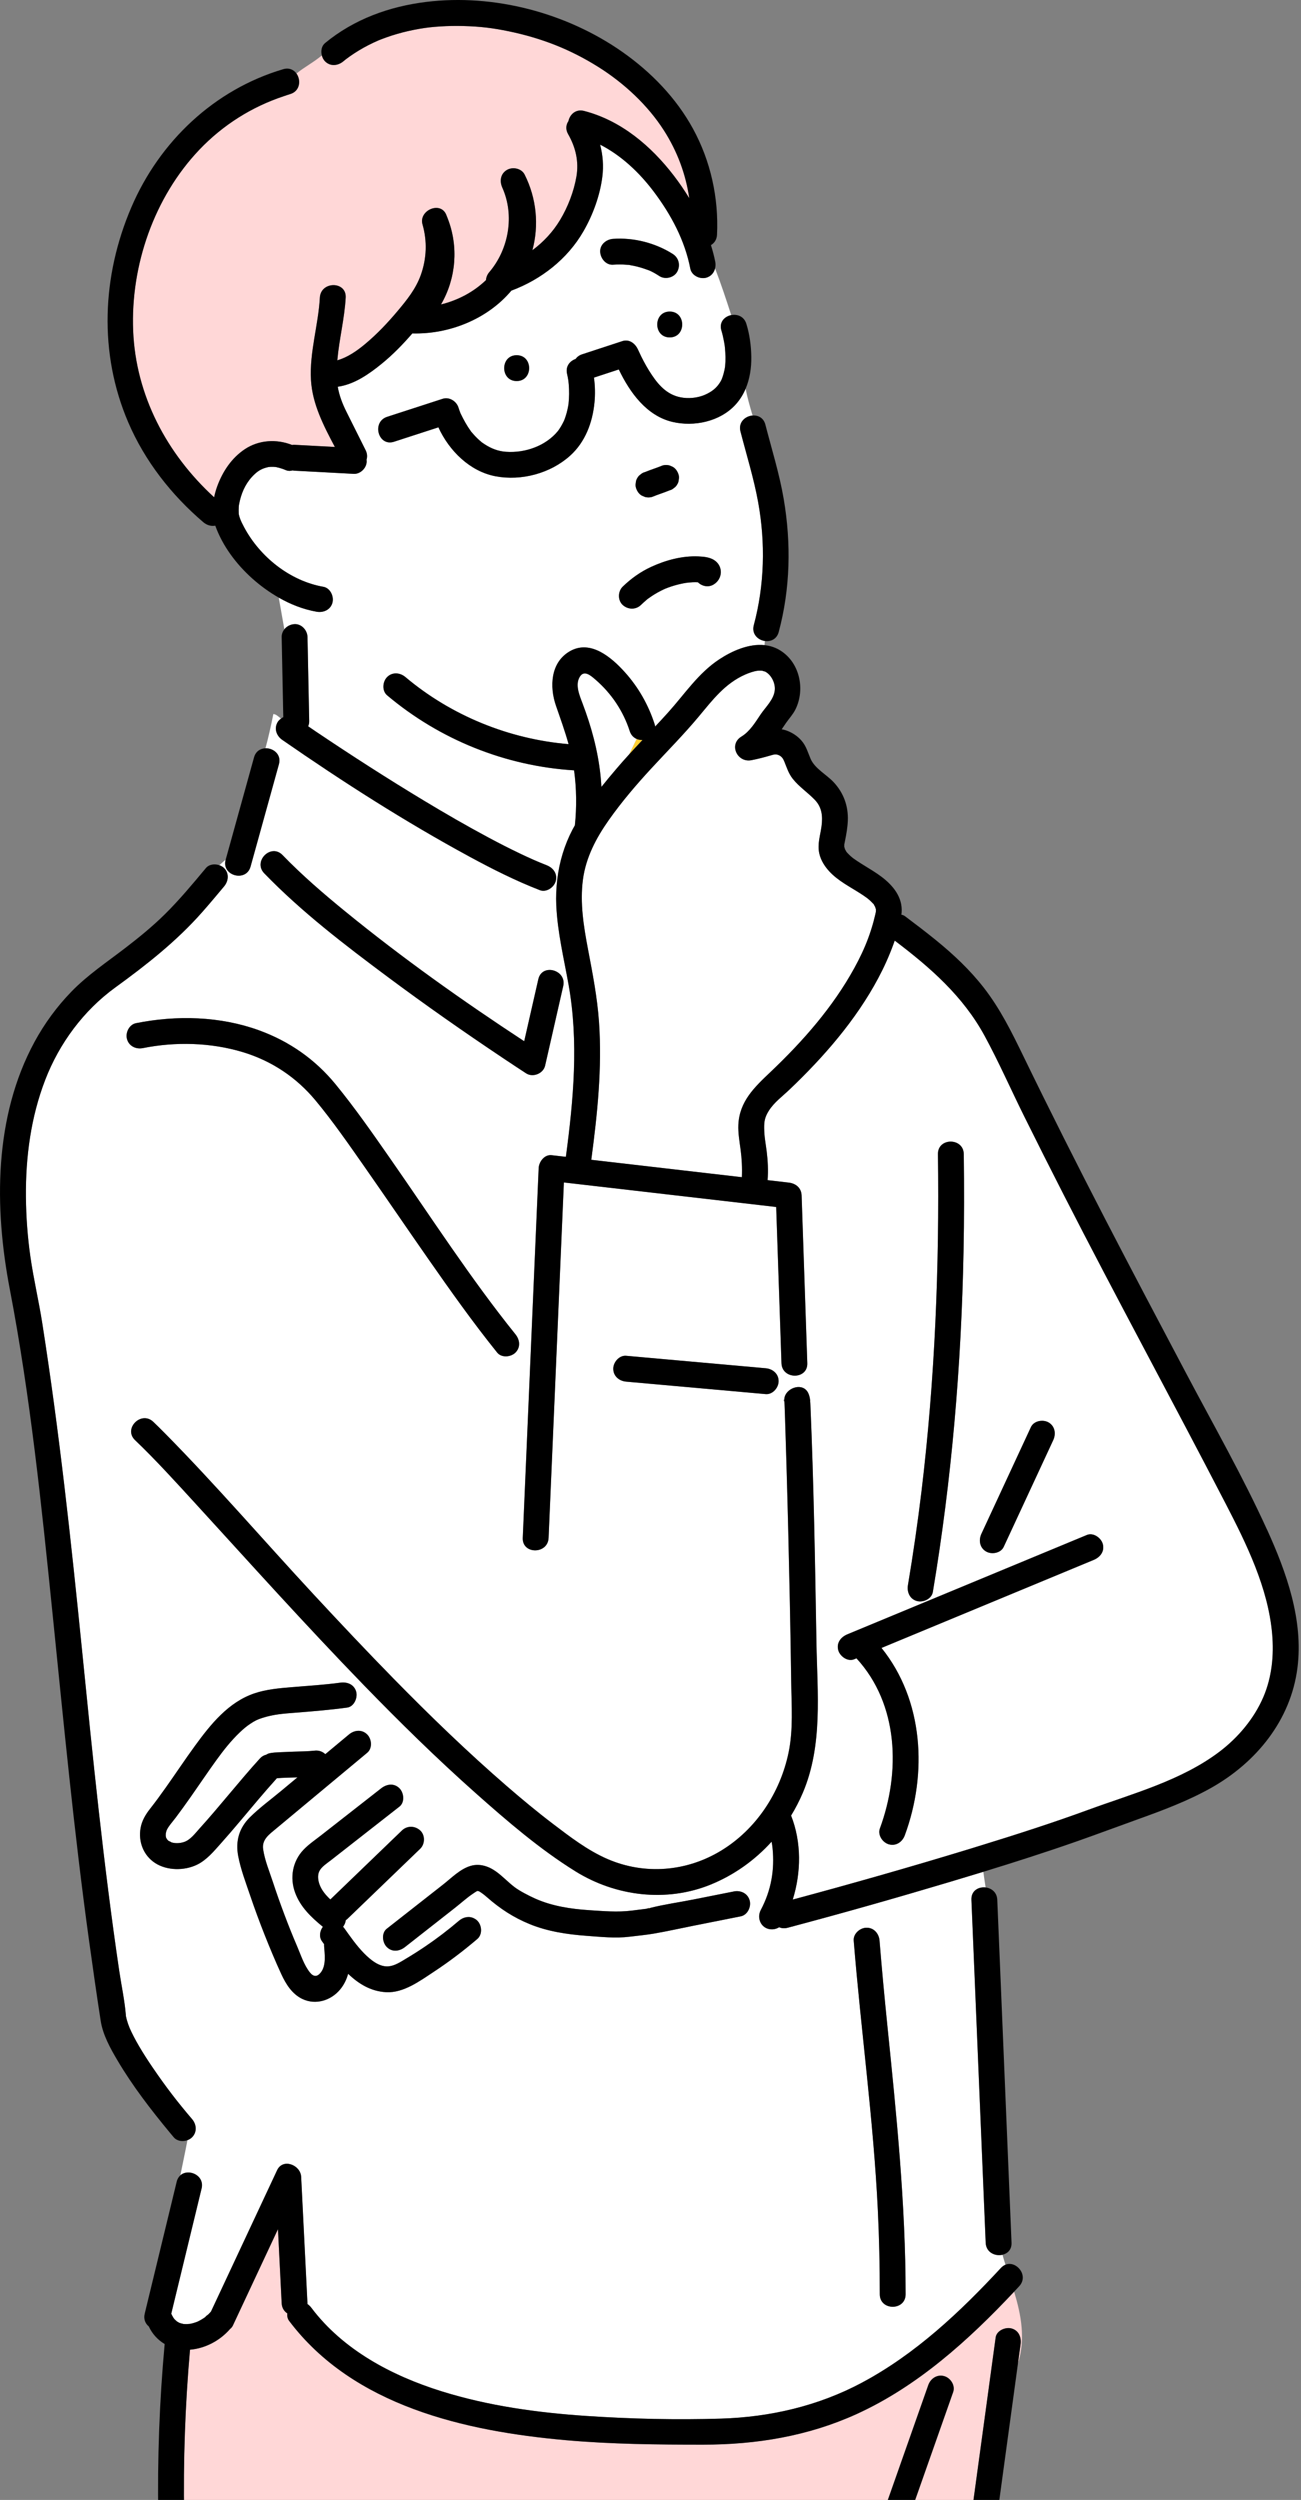
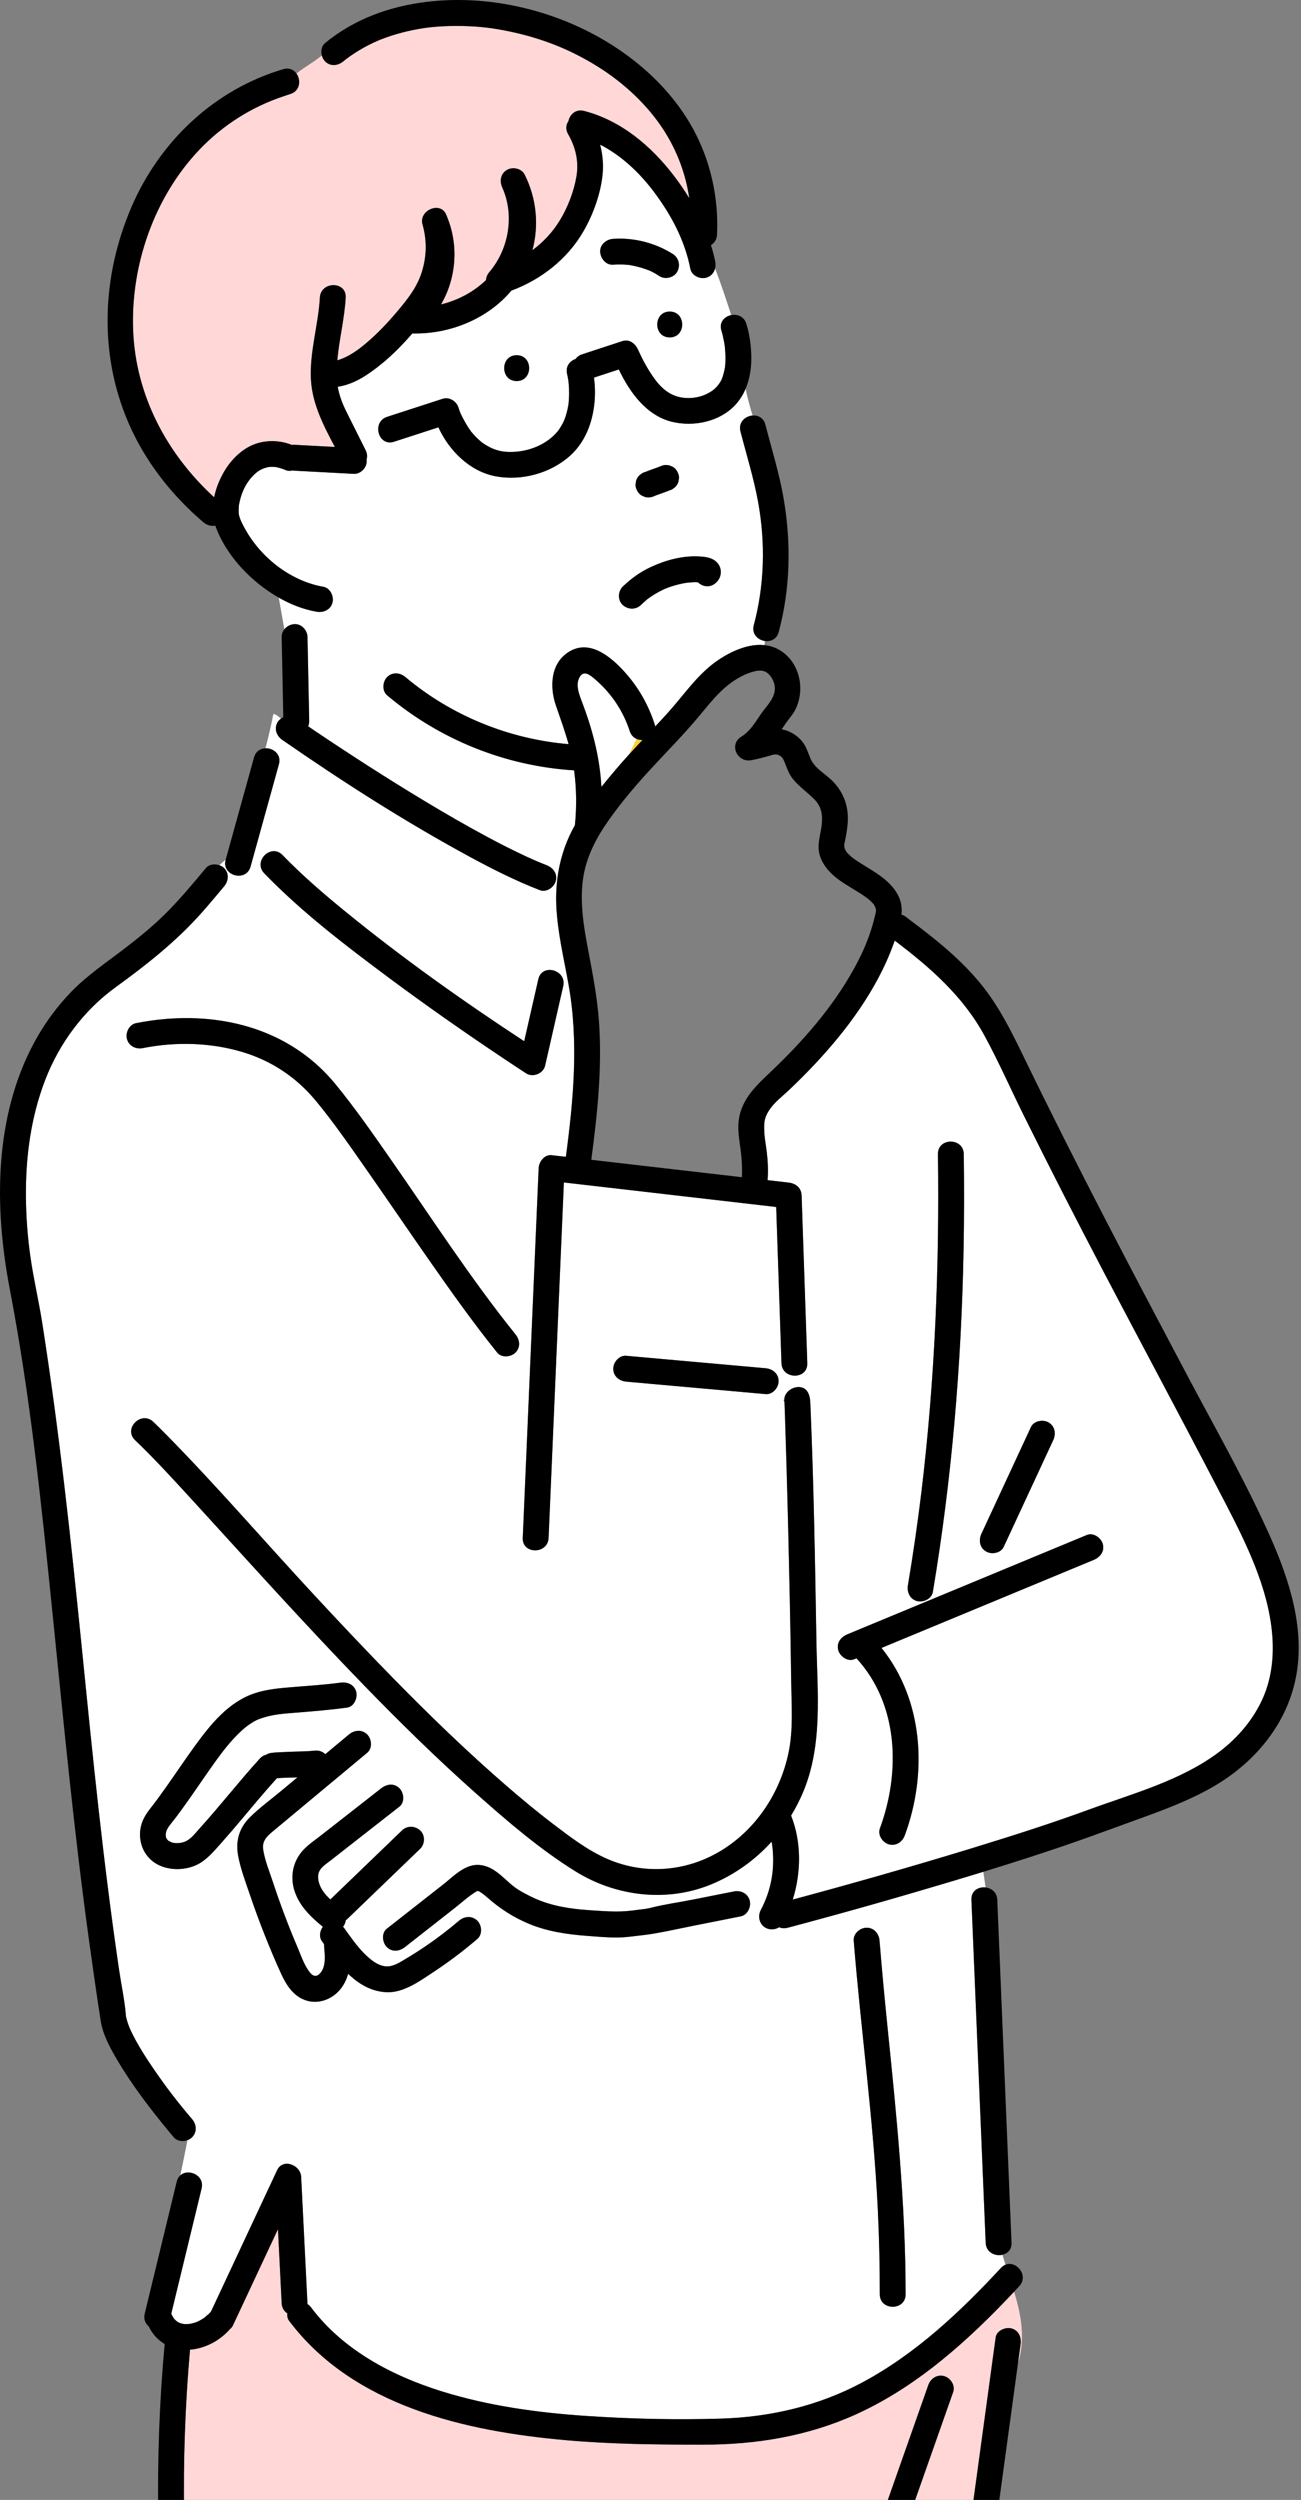
<svg xmlns="http://www.w3.org/2000/svg" version="1.1" viewBox="0 0 113 217">
  <rect x="0" y="0" width="113" height="217" fill="#808080" stroke="none" />
  <defs>
    <style>
      .cls-1 {
        fill: #fff;
      }

      .cls-2 {
        fill: none;
      }

      .cls-3 {
        fill: #ffcf32;
      }

      .cls-4 {
        fill: #ffd7d7;
      }
    </style>
  </defs>
  <g>
    <g id="_レイヤー_1" data-name="レイヤー_1">
      <g>
        <path class="cls-2" d="M66.412,58.282c-.003-0-.007-.001-.01-.002.003.001.007.001.01.002Z" />
        <path class="cls-2" d="M65.778,58.225c.023-.003.055-.006.091-.008-.036.002-.067.005-.091.008Z" />
        <polygon class="cls-2" points="66.228 58.222 66.227 58.222 66.228 58.222 66.228 58.222" />
        <path class="cls-2" d="M66.237,58.232c-.012-.005-.018-.01-.009-.01h0c-.009.001-.003.005.009.01Z" />
        <path class="cls-2" d="M66.242,58.235c.006.002.014.005.022.008-.008-.003-.016-.005-.022-.008Z" />
        <path class="cls-2" d="M66.276,58.247c.008.003.015.005.024.007-.008-.003-.016-.005-.024-.007Z" />
-         <path class="cls-2" d="M66.365,58.272c.005.001.011.003.016.004-.005-.001-.01-.002-.016-.004Z" />
        <path class="cls-2" d="M66.321,58.26c.007.002.014.004.021.006-.007-.002-.014-.004-.021-.006Z" />
        <path class="cls-3" d="M56.188,165.68c.066-.006.261-.024.262-.034.002-.012-.004-.02-.014-.025-.075.019-.152.034-.227.054-.012.003-.015.003-.022.005Z" />
        <path class="cls-3" d="M17.808,201.144c.13-.092.081-.088.032-.044-.015.016-.027.032-.036.047.001-.001.003-.002.004-.003Z" />
        <polygon class="cls-3" points="17.804 201.146 17.801 201.148 17.796 201.157 17.804 201.146" />
        <path class="cls-3" d="M60.857,50.555c.037.022.096.046.196.054-.06-.005-.136-.038-.196-.054Z" />
        <path class="cls-3" d="M16.447,201.726c.033-.004.065-.009.097-.009-.018-0-.03 0-.045 0-.004.001-.007.002-.011.003-.013.003-.027.004-.041.006Z" />
        <path class="cls-3" d="M15.601,201.638c.026.011.053.022.075.037-.016-.011-.034-.021-.053-.029-0-0-.001-0-.002-0-.009-.003-.013-.005-.021-.007Z" />
-         <path class="cls-3" d="M70.334,121.783c.018-.06.03-.111.036-.154-.002-.026-.005-.052-.007-.077-.003.082-.012.159-.028.231Z" />
-         <path class="cls-3" d="M70.33,121.8c-.001.006-.004.011-.006.017.001-0.0.001-0.0.002-0.0.002-.007.002-.011.004-.017Z" />
+         <path class="cls-3" d="M70.334,121.783Z" />
        <path class="cls-3" d="M68.135,121.727c-.002-.014-.002-.028-.003-.042 0.0.012.001.025.002.037 0.0.001.001.003.002.005Z" />
        <path class="cls-3" d="M68.131,121.646c.001-.041-.003-.073-.009-.101-.001.049.006.093.01.139-0-.013-.002-.026-.002-.039Z" />
        <path class="cls-3" d="M55.807,64.232c-.174.006-.348-.021-.509-.09l-.653,1.341c.383-.421.772-.836,1.162-1.251Z" />
        <path class="cls-3" d="M15.601,201.638c-.01-.005-.02-.01-.03-.015-.045-.017-.059-.016.03.015Z" />
        <path class="cls-1" d="M68.398,167.336c-.278.073-.522.044-.727-.048-.35.226-.831.251-1.193.04-.538-.315-.685-.999-.402-1.535.899-1.703,1.212-3.473,1.022-5.363-.006-.057-.013-.114-.019-.171-.004-.023-.024-.168-.027-.186-.011-.07-.026-.139-.039-.209-1.458,1.609-3.26,2.897-5.299,3.725-3.844,1.56-8.238,1.02-11.736-1.152-3.097-1.922-5.93-4.362-8.649-6.775-3.39-3.01-6.628-6.187-9.786-9.443-2.516-2.594-4.982-5.236-7.426-7.891-2.413-2.621-4.8-5.265-7.208-7.89-1.69-1.843-3.375-3.704-5.183-5.432-1.046-1.0.543-2.584,1.586-1.586.344.329.683.665,1.018,1.004,4.43,4.487,8.552,9.282,12.839,13.904,2.319,2.5,4.662,4.986,7.053,7.425,3.146,3.208,6.379,6.331,9.774,9.27,1.301,1.126,2.66,2.255,4.005,3.277,1.493,1.135,3.033,2.322,4.763,3.069,3.243,1.401,6.866,1.09,9.853-.721,3.056-1.853,5.141-5.026,5.869-8.505.42-2.008.26-4.094.232-6.131-.031-2.323-.072-4.646-.119-6.969-.081-4.028-.18-8.056-.297-12.083-.038-1.297-.076-2.593-.12-3.89-.012-.366-.025-.732-.039-1.098-.003-.083-.008-.168-.011-.252-.089-.276-.035-.293-.012-.177 0-.003-.001-.006-.001-.009.003-.106.01-.222.041-.316.137-.411.542-.715.965-.798.427-.084.873.054,1.085.53.091.205.13.397.15.599 0-.006.002-.01.002-.016.002-.079.023-.031.006.093.005.062.009.125.012.19.295,6.911.41,13.835.529,20.75.075,4.38.574,8.929-1.186,13.06-.291.683-.631,1.341-1.016,1.97.911,2.302.882,4.926.145,7.291,5.117-1.374,10.215-2.825,15.283-4.371.362-.11.722-.223,1.084-.335,3.119-.96,6.23-1.959,9.294-3.081,3.854-1.411,8.103-2.541,11.418-5.058,1.605-1.218,2.992-2.863,3.792-4.722.745-1.732.932-3.628.769-5.492-.348-3.993-2.222-7.801-4.038-11.308-4.64-8.963-9.473-17.825-14.068-26.812-1.162-2.273-2.312-4.553-3.446-6.84-1.145-2.308-2.189-4.685-3.42-6.949-1.876-3.453-4.724-5.938-7.812-8.273-.039.109-.077.22-.116.327-.367,1.003-.808,1.981-1.309,2.923-1.944,3.649-4.738,6.849-7.719,9.687-.607.578-1.336,1.112-1.788,1.828-.34.539-.414.917-.407,1.501.009.783.122,1.264.217,2.019.105.836.144,1.669.081,2.509.611.071,1.222.141,1.833.212.622.072,1.099.463,1.122,1.122.021.604.041,1.207.061,1.811.144,4.248.288,8.496.432,12.743.025.723-.523,1.082-1.083,1.082-.561-0-1.135-.362-1.16-1.082-.02-.604-.041-1.207-.061-1.811-.133-3.916-.266-7.832-.398-11.747-.484-.056-.968-.112-1.452-.168-3.698-.427-7.395-.854-11.093-1.281-1.965-.227-3.93-.454-5.895-.681-.038.895-.077,1.791-.116,2.686-.248,5.766-.496,11.531-.744,17.297-.156,3.624-.312,7.247-.468,10.87-.062,1.44-2.305,1.443-2.243,0,.056-1.31.113-2.621.169-3.931.248-5.766.496-11.531.744-17.297.156-3.623.312-7.247.468-10.87.024-.549.501-1.193,1.122-1.122.414.048.827.096,1.241.143.664-4.954,1.122-9.996.233-14.951-.408-2.277-.96-4.545-1.065-6.865-.035-.777-.002-1.545.09-2.302.182-1.488.61-2.931,1.319-4.288.065-.125.137-.246.205-.369.166-1.586.145-3.198-.069-4.773-5.96-.368-11.666-2.662-16.237-6.512-.465-.392-.4-1.186,0-1.586.454-.454,1.123-.39,1.586,0,3.977,3.349,9,5.392,14.173,5.824-.313-1.127-.71-2.223-1.099-3.349-.566-1.64-.472-3.738,1.2-4.709,1.804-1.048,3.636.535,4.793,1.821,1.175,1.306,2.041,2.834,2.58,4.504.023.072.035.14.045.207.383-.409.764-.82,1.139-1.237,1.436-1.596,2.612-3.403,4.435-4.601,1.109-.729,2.564-1.376,3.929-1.23.008-.119.019-.239.031-.36-.609-.086-1.17-.609-.964-1.376.935-3.485,1.021-7.15.374-10.696-.378-2.068-1.007-4.08-1.531-6.114-.207-.803.415-1.338,1.052-1.387-.228-.779-.451-1.54-.604-2.327-.215.509-.508.985-.894,1.402-1.346,1.455-3.594,1.925-5.473,1.477-2.223-.53-3.682-2.53-4.648-4.551-.719.236-1.438.471-2.157.707.099.723.113,1.47.043,2.178-.17,1.726-.799,3.417-2.116,4.601-1.706,1.535-4.228,2.212-6.476,1.787-2.217-.419-4.026-2.201-4.963-4.249-1.285.417-2.569.833-3.854,1.25-1.379.447-1.964-1.72-.596-2.163,1.607-.521,3.213-1.042,4.82-1.563.585-.19,1.216.221,1.38.783.019.066.041.131.065.196.028.075.056.15.084.225.008.022.011.032.016.046.005.011.008.016.016.032.257.532.533,1.04.88,1.52.025.034.031.045.031.047.014.015.035.039.075.084.041.047.081.095.122.142.106.12.216.236.331.347.118.115.241.224.368.329.019.016.028.023.04.034.014.01.029.019.055.037.056.039.113.078.17.116.618.403,1.216.616,1.865.662,1.705.122,3.465-.536,4.495-1.782.031-.041.093-.121.105-.14.058-.087.115-.173.169-.263.088-.146.165-.297.241-.449.017-.034.032-.069.048-.105.01-.03.062-.16.068-.178.05-.154.102-.306.145-.463.049-.182.091-.367.125-.552.011-.061.021-.121.031-.182.002-.013.003-.017.005-.027.001-.012.001-.017.003-.033.028-.283.047-.566.049-.851.002-.274-.008-.547-.031-.82-.009-.106-.022-.212-.031-.318-.001-.008-.001-.009-.001-.016-.001-.006-.001-.006-.003-.013-.034-.182-.059-.366-.105-.546-.169-.665.23-1.144.734-1.319.126-.177.314-.322.571-.406,1.164-.381,2.327-.763,3.491-1.144.605-.198,1.118.21,1.35.722-.026-.059-.043-.102.038.077.083.183.168.365.257.545.274.554.58,1.094.925,1.608.667.992,1.456,1.814,2.732,1.965.699.083,1.446-.031,2.073-.353.565-.291.891-.6,1.183-1.105.161-.278.339-.987.366-1.254.054-.539.038-1.081-.012-1.62-.002-.018-.016-.142-.021-.187-.001-.01-.003-.018-.003-.021-.016-.106-.034-.212-.053-.317-.03-.165-.064-.329-.102-.491-.037-.16-.077-.321-.126-.478-.228-.73.268-1.234.85-1.349-.43-1.332-.885-2.713-1.405-4.061-.09.378-.349.697-.77.813-.551.152-1.265-.188-1.38-.783-.474-2.451-1.664-4.684-3.183-6.697-1.243-1.648-2.809-3.131-4.653-4.071.237.902.314,1.838.192,2.799-.209,1.643-.824,3.312-1.652,4.744-1.385,2.395-3.672,4.172-6.248,5.13-2.081,2.475-5.397,3.802-8.602,3.715-.813.941-1.685,1.837-2.648,2.622-1.104.9-2.385,1.802-3.83,2.007.132.754.395,1.454.756,2.176.555,1.11,1.11,2.22,1.665,3.33.148.295.155.581.079.833.004.034.012.065.013.1.026.583-.535,1.153-1.122,1.122-.216-.011-.432-.023-.648-.035-1.5-.08-2.999-.16-4.499-.24-.059-.003-.115-.014-.17-.024-.185.054-.379.06-.562-.016-.194-.081-.389-.154-.593-.209-.048-.013-.294-.066-.289-.07-.15-.019-.306-.021-.457-.015-.057.002-.115.007-.173.013-.009.002-.016.004-.039.009-.517.115-.833.289-1.184.618-.669.627-1.061,1.394-1.281,2.302-.029.12-.052.24-.075.361-.002.01-.003.015-.004.022-.005.044-.01.088-.013.131-.014.205-.01.406-.003.611 0.0.005-0.0.005,0,.009.004.026.008.051.014.076.023.091.046.181.076.269.095.281.234.55.372.811,1.377,2.585,3.983,4.67,6.893,5.181.6.105.932.839.783,1.38-.171.623-.784.888-1.38.783-1.156-.203-2.256-.638-3.277-1.219l.484,2.743c.21-.262.536-.431.886-.447.614-.028,1.11.535,1.122,1.122.006.306.012.612.019.919.043,2.127.086,4.255.129,6.382.003.161-.03.311-.091.445.237.16.471.322.708.482,3.067,2.06,6.177,4.059,9.341,5.966,1.852,1.116,3.724,2.2,5.632,3.218.901.481,1.81.946,2.731,1.386.851.406,1.542.713,2.307,1.009.497.193.858.62.823,1.149-.005.075-.018.152-.039.231-.149.542-.815,1.003-1.38.783-2.089-.81-4.097-1.819-6.066-2.886-5.624-3.045-11.052-6.519-16.308-10.161-.499-.346-.729-.977-.402-1.535.072-.122.177-.222.295-.309-.249-.205-.457-.394-.663-.394-.212,1.059-.425,2.017-.684,2.97.682-.019,1.403.532,1.166,1.386-.821,2.961-1.641,5.921-2.462,8.882-.386,1.392-2.549.797-2.163-.596 0-0.0 0-.001 0-.001-.186.154-.369.314-.547.48.156.055.299.138.41.249.456.456.388,1.121,0,1.586-.626.751-1.254,1.499-1.901,2.232-2.227,2.525-4.84,4.576-7.557,6.548-2.752,1.997-4.857,4.847-6.078,8.012-1.25,3.238-1.709,6.707-1.678,10.164.016,1.737.144,3.479.39,5.199.276,1.931.726,3.827,1.029,5.753,1.48,9.418,2.503,18.895,3.454,28.378.932,9.288,1.863,18.578,3.227,27.815.188,1.27.468,2.552.577,3.83.006.072.007.104.005.121.002.008.003.01.006.02.029.106.047.215.076.321.066.238.15.471.243.7.005.004.135.296.16.35.064.133.13.265.198.396.144.277.296.551.454.821.368.631.765,1.244,1.176,1.847,1.144,1.677,2.13,2.967,3.432,4.491.395.462.457,1.129,0,1.586-.108.108-.244.189-.392.244-.19,1.018-.415,2.036-.617,3.054.698-.615,2.122-.008,1.84,1.15-.882,3.621-1.754,7.245-2.635,10.866.055.117.113.232.182.341.022.034.051.071.077.108.005.006.01.011.015.017.043.048.092.09.14.132-.005-.01.019.006.085.076.048.031.097.06.148.087.016.009.032.017.049.024.015.006.034.014.053.023.1.034.202.055.305.081.003.001.003.001.006.002.024.002.048.005.072.006.119.007.238.006.357-.001.027-.002.055-.004.083-.007-.089.008-.154-.007.053-.008.119-.023.237-.051.353-.086.101-.03.198-.068.297-.103.001-.001.002-.001.003-.002.058-.03.118-.057.175-.088.107-.057.212-.118.314-.183.054-.035.107-.071.159-.107.01-.019.024-.036.039-.049.072-.076.202-.154.262-.212.079-.076.152-.158.225-.239.229-.49.458-.979.688-1.469,1.685-3.599,3.37-7.198,5.054-10.797.505-1.078,2.039-.453,2.09.566.182,3.662.365,7.324.547,10.986.001.021-.003.038-.003.058.128.09.245.201.343.331,2.75,3.651,6.977,5.894,11.286,7.239,4.113,1.284,8.377,1.867,12.658,2.151,3.859.256,7.77.347,11.637.228,4.268-.132,8.446-1.098,12.24-3.121,4.639-2.474,8.521-6.127,12.07-9.955.126-.135.261-.227.4-.282-.091-.288-.179-.576-.261-.864-.634.151-1.427-.195-1.462-1.043-.051-1.222-.102-2.445-.153-3.667-.222-5.337-.444-10.673-.666-16.01-.14-3.365-.28-6.729-.42-10.094-.033-.793.627-1.146,1.239-1.068-.072-.454-.141-.908-.201-1.361-.968.297-1.938.59-2.908.879-4.682,1.397-9.384,2.734-14.107,3.983ZM85.242,133.137c1.434-3.088,2.867-6.176,4.301-9.263.256-.552,1.05-.686,1.535-.402.557.326.657.986.402,1.535-1.434,3.088-2.867,6.176-4.301,9.263-.256.552-1.05.686-1.535.402-.557-.326-.657-.986-.402-1.535ZM78.859,137.594c.456-2.713.851-5.436,1.18-8.168,1.167-9.702,1.559-19.482,1.427-29.249-.02-1.446,2.224-1.442,2.243,0,.038,2.816.035,5.633-.02,8.449-.192,9.904-1.027,19.793-2.667,29.564-.101.601-.842.931-1.38.783-.626-.172-.884-.783-.783-1.38ZM73.593,141.865c.861-.357,1.722-.714,2.583-1.071,3.727-1.545,7.453-3.089,11.18-4.634,2.35-.974,4.699-1.948,7.049-2.922.563-.233,1.235.255,1.38.783.175.636-.224,1.148-.783,1.38-.861.357-1.722.714-2.583,1.071-3.727,1.545-7.453,3.089-11.18,4.634-1.558.646-3.117,1.292-4.675,1.938,3.653,4.531,4.007,10.89,2.024,16.266-.21.57-.753.956-1.38.783-.549-.151-.993-.811-.783-1.38,1.799-4.876,1.638-10.773-2.035-14.768-.067.028-.133.055-.2.083-.563.233-1.235-.255-1.38-.783-.175-.636.224-1.148.783-1.38ZM54.388,117.686c.504.045,1.008.09,1.512.135,3.535.316,7.07.631,10.605.947.606.054,1.122.47,1.122,1.122,0,.568-.517,1.176-1.122,1.122-.504-.045-1.008-.09-1.512-.135-3.535-.316-7.07-.631-10.605-.947-.606-.054-1.122-.47-1.122-1.122,0-.568.517-1.176,1.122-1.122ZM55.223,41.909c.007-.149.051-.288.133-.417.07-.131.167-.236.289-.315.108-.099.235-.166.381-.201.503-.209,1.026-.366,1.529-.575.199-.053.398-.053.596,0,.089.038.179.075.268.113.259.137.428.399.516.67.047.149.053.298.02.447-.007.149-.051.288-.133.417-.07.131-.167.236-.289.315-.108.099-.236.166-.381.201-.503.209-1.026.366-1.529.575-.199.053-.398.053-.596,0-.089-.038-.179-.075-.268-.113-.259-.137-.428-.399-.515-.67-.047-.149-.053-.298-.02-.447ZM54.085,50.924c.721-.702,1.559-1.3,2.475-1.72,1.265-.581,2.687-.968,4.09-.908.45.019.968.064,1.362.31.819.513.784,1.638-.031,2.131-.455.276-1.006.154-1.362-.195-.153-.006-.305-.008-.459-.001-.124.005-.248.015-.371.027-.03.003-.072.012-.111.021-.131.037-.078.019,0,0,.021-.006.044-.012.076-.021-.066.019-.141.021-.209.032-.34.058-.676.136-1.006.235-.172.051-.343.108-.512.17-.081.03-.161.063-.242.094-.045.02-.089.04-.133.06-.363.169-.714.365-1.048.586-.108.071-.212.147-.317.222-.02.014-.031.022-.042.029-.011.01-.023.02-.043.038-.181.155-.359.31-.53.476-.449.437-1.133.416-1.586,0-.442-.406-.421-1.176,0-1.586ZM58.17,29.288c-1.446,0-1.443-2.243,0-2.243,1.446,0,1.443,2.243,0,2.243ZM53.251,20.733c1.798-.126,3.648.348,5.174,1.305.531.333.694.983.402,1.535-.277.524-1.037.715-1.535.402-.322-.202-.68-.43-1.044-.551-.044-.015-.087-.029-.105-.036-.074-.027-.149-.054-.224-.079-.188-.063-.378-.118-.57-.166-.192-.048-.386-.089-.581-.122-.052-.009-.104-.017-.156-.025.047.006.094.012.141.019-.091-.032-.219-.025-.315-.033-.395-.033-.791-.034-1.187-.006-.627.044-1.096-.549-1.122-1.122-.028-.635.538-1.081,1.122-1.122ZM44.876,30.833c1.446,0,1.443,2.243,0,2.243-1.446,0-1.443-2.243,0-2.243ZM24.538,74.22c1.7,1.756,3.558,3.355,5.451,4.899,4.95,4.037,10.193,7.761,15.541,11.264.409-1.795.818-3.591,1.227-5.386.321-1.409,2.483-.809,2.163.596-.524,2.302-1.049,4.604-1.573,6.907-.156.687-1.056,1.053-1.648.67-.692-.448-1.379-.905-2.064-1.363-3.37-2.254-6.694-4.579-9.947-7-3.733-2.779-7.492-5.649-10.736-9.001-1.005-1.038.58-2.625,1.586-1.586ZM11.03,90.194c-.152-.554.189-1.261.783-1.38,3.517-.705,7.293-.612,10.686.62,2.631.955,4.874,2.523,6.642,4.68,1.691,2.063,3.22,4.261,4.745,6.448,3.566,5.114,6.997,10.433,10.884,15.26.381.473.467,1.12,0,1.586-.396.396-1.206.472-1.586,0-2.124-2.638-4.084-5.406-6.021-8.182-1.819-2.606-3.607-5.234-5.428-7.839-1.423-2.036-2.848-4.089-4.333-5.872-1.664-1.999-3.789-3.419-6.29-4.181-2.812-.856-5.896-.919-8.702-.356-.596.119-1.21-.164-1.38-.783ZM41.458,168.305c-1.196,1.019-2.45,1.973-3.763,2.837-1.202.791-2.643,1.867-4.157,1.784-1.329-.073-2.394-.725-3.302-1.599-.133.488-.351.951-.698,1.367-.795.955-2.114,1.365-3.265.825-.897-.421-1.443-1.297-1.843-2.166-.515-1.119-.991-2.259-1.445-3.404-.445-1.122-.863-2.254-1.251-3.397-.381-1.122-.824-2.278-1.046-3.444-.246-1.295.079-2.432,1.018-3.364.836-.829,1.813-1.54,2.718-2.293.47-.391.941-.783,1.411-1.174-.035.001-.07.003-.104.004-.558.021-1.126.022-1.684.072-1.106,1.224-2.159,2.492-3.22,3.754-.536.638-1.079,1.27-1.634,1.891-.612.684-1.242,1.453-2.085,1.862-1.1.533-2.603.525-3.639-.149-1.018-.662-1.464-1.849-1.262-3.025.109-.634.427-1.17.818-1.668.47-.597.917-1.212,1.357-1.832.86-1.212,1.681-2.451,2.557-3.652,1.355-1.858,2.896-3.782,5.15-4.546,1.043-.354,2.173-.45,3.264-.541,1.403-.118,2.808-.2,4.204-.389.42-.057.835.036,1.11.314.119.121.215.273.269.469.145.528-.182,1.299-.783,1.38-1.495.202-2.993.325-4.496.444-1.043.083-1.913.137-2.916.467-.38.125-.571.213-.985.483-.346.226-.619.461-.935.762-.768.73-1.424,1.567-2.044,2.424-.759,1.049-1.478,2.126-2.223,3.184-.424.602-.854,1.2-1.296,1.789-.19.254-.433.53-.598.771-.109.16-.178.292-.213.4-.009.029-.039.18-.05.212-.004.07-.006.14-.003.21 0.0.001-0.0.001,0,.001.004.018.009.036.015.067.007.032.01.052.013.07 0.0.001.001.001.001.002.027.057.062.111.097.165.019.017.072.075.108.113.042.01.27.128.249.132.304.096.717.105,1.118-.032.546-.186.954-.746,1.328-1.159,1.798-1.985,3.444-4.101,5.246-6.083.168-.185.354-.285.542-.328.089-.056.184-.103.287-.127.292-.068.613-.076.913-.092.377-.02.755-.034,1.133-.048.625-.024,1.264-.019,1.887-.091.354-.039.683.077.922.309.685-.57,1.37-1.14,2.054-1.71.467-.389,1.125-.461,1.586,0,.401.401.466,1.198,0,1.586-1.847,1.537-3.693,3.073-5.54,4.61-.795.662-1.592,1.323-2.386,1.986-.583.486-1.234.933-1.114,1.772.137.955.541,1.925.843,2.839.311.944.642,1.881.992,2.811.353.939.725,1.872,1.121,2.793.316.735.596,1.622,1.102,2.255.316.396.639.412.96-.004.479-.62.323-1.609.275-2.329-.003-.038.004-.074.006-.111-.065-.091-.13-.183-.195-.272-.266-.371-.18-.888.084-1.243-1.004-.822-1.947-1.71-2.407-2.958-.479-1.297-.233-2.719.724-3.726.451-.475,1.015-.853,1.529-1.255.598-.468,1.196-.936,1.795-1.403,1.142-.893,2.284-1.786,3.426-2.679.479-.374,1.115-.472,1.586,0,.392.392.478,1.213,0,1.586-1.985,1.552-3.971,3.103-5.955,4.657-.336.263-.816.559-1.008.955-.177.366-.104.827.036,1.19.188.485.534.894.924,1.261,2.073-1.996,4.146-3.993,6.219-5.989.452-.435,1.132-.417,1.586,0,.441.405.423,1.179,0,1.586-2.106,2.028-4.213,4.056-6.319,6.085-.045.044-.094.08-.144.114-.031.212-.113.412-.238.571.033.038.068.075.097.116.545.76,1.076,1.53,1.735,2.199.531.538,1.298,1.187,2.102,1.124.551-.043,1.059-.385,1.522-.66.561-.333,1.111-.684,1.652-1.048,1.032-.696,2.019-1.45,2.967-2.258.379-.323.894-.418,1.319-.192.094.05.185.11.267.192.404.404.461,1.193,0,1.586ZM64.331,166.346c-1.372.272-2.743.544-4.115.817-1.151.228-2.301.49-3.458.686-.687.116-1.387.177-2.078.264-1.213.152-2.521.011-3.736-.078-1.681-.123-3.375-.376-4.943-1.018-1.403-.574-2.563-1.334-3.694-2.326-.237-.208-.47-.392-.745-.548.057.032-.19.007-.017-.027-.103.02-.121.039-.235.107-.077.046-.15.1-.225.15-.54.36-1.037.817-1.544,1.214-1.453,1.14-2.907,2.279-4.36,3.419-.478.375-1.115.471-1.586,0-.392-.392-.477-1.212,0-1.586,1.628-1.276,3.256-2.553,4.884-3.829.737-.578,1.507-1.38,2.434-1.635.767-.211,1.517.039,2.147.481.584.41,1.062.939,1.627,1.368.44.334,1.216.74,1.815,1.006,1.461.648,3.07.892,4.653.997,1.222.081,2.489.193,3.707.04.433-.054.867-.109,1.3-.163.001-0.0.009-.001.012-.001-.001-.009.208-.087.265-.06,1.238-.316,2.534-.494,3.783-.741,1.172-.233,2.343-.465,3.515-.697.596-.118,1.209.163,1.38.783.152.554-.189,1.262-.783,1.38ZM76.416,199.149c0-2.449-.052-4.898-.171-7.345-.38-7.809-1.466-15.563-2.094-23.353-.049-.607.553-1.122,1.122-1.122.641,0,1.073.518,1.122,1.122.197,2.444.426,4.885.675,7.325.794,7.787,1.591,15.535,1.59,23.373-0,1.446-2.244,1.443-2.243,0Z" />
        <path class="cls-4" d="M25.196,8.169c-.182.054-.359.119-.538.178-2.796.923-5.308,2.51-7.344,4.648-3.927,4.123-5.978,10.045-5.751,15.705.226,5.639,2.929,10.71,7.034,14.468.07-.34.164-.671.278-.979.473-1.277,1.247-2.44,2.395-3.202,1.218-.808,2.758-.892,4.099-.361.068-.012.138-.018.208-.015.216.012.432.023.648.035.953.051,1.905.102,2.858.152-.976-1.842-1.956-3.724-2.075-5.818-.137-2.411.64-4.755.772-7.148.08-1.438,2.323-1.443,2.243,0-.101,1.829-.568,3.626-.728,5.448.883-.258,1.671-.796,2.404-1.406,1.042-.867,1.98-1.859,2.85-2.896.783-.933,1.572-1.905,2.003-3.119.506-1.427.561-2.927.143-4.382-.344-1.199,1.53-2.039,2.05-.864.039.089.07.181.107.271.002-.001.004-.002.006-.003.005.017.008.034.013.051.98,2.48.737,5.252-.569,7.496,1.457-.359,2.821-1.069,3.906-2.113.019-.241.108-.481.281-.683,1.7-1.987,2.221-4.938,1.138-7.346-.249-.555-.166-1.202.402-1.535.5-.292,1.262-.138,1.535.402,1.044,2.068,1.256,4.409.676,6.568.955-.71,1.781-1.589,2.399-2.617.686-1.139,1.201-2.472,1.426-3.784.223-1.304-.07-2.539-.722-3.676-.24-.419-.181-.822.027-1.129.123-.572.631-1.073,1.361-.884,3.208.829,5.818,3.041,7.798,5.624.473.618.922,1.273,1.339,1.954-.308-2.083-1.029-4.053-2.208-5.894-1.407-2.196-3.466-4.105-5.697-5.505-2.439-1.53-4.914-2.498-7.769-3.091-1.38-.287-2.466-.42-3.939-.46-.676-.019-1.354-.007-2.029.037-.739.048-1.204.104-1.786.204-.656.113-1.307.26-1.946.445-.323.093-.643.196-.959.309-.132.047-.264.096-.395.147-.065.025-.13.051-.195.077-.027.01-.041.016-.058.023-.005.002-.006.003-.012.005-.586.252-1.156.543-1.702.872-.263.159-.521.326-.772.503-.123.087-.245.175-.365.267-.006.005-.01.008-.021.017-.066.053-.132.107-.198.161-.469.387-1.124.463-1.586,0-.135-.135-.229-.319-.28-.515-.692.591-1.539,1.02-2.204,1.576.404.568.319,1.526-.554,1.783Z" />
        <path class="cls-4" d="M74.4,209.547c-4.223,1.922-8.731,2.656-13.35,2.656-3.977 0-7.956-.038-11.92-.391-8.739-.776-18.454-2.965-24.02-10.357-.141-.188-.183-.418-.155-.645-.27-.177-.47-.467-.491-.877-.107-2.146-.214-4.292-.321-6.438-1.305,2.788-2.61,5.575-3.915,8.362-.059.126-.148.228-.253.31-.001.002-.003.004-.004.006-.872,1.001-2.141,1.675-3.469,1.787-.423,4.813-.593,9.644-.511,14.473h60.62c1.339-3.8,2.677-7.599,4.016-11.399.202-.573.76-.954,1.38-.783.555.152.985.808.783,1.38-1.269,3.601-2.537,7.202-3.806,10.802h5.374c.707-5.178,1.414-10.357,2.121-15.535.083-.604.856-.927,1.38-.783.639.175.865.78.783,1.38-.077.564-.154,1.128-.231,1.692.68-2.194.279-4.25-.328-6.266-3.952,4.211-8.386,8.215-13.684,10.626Z" />
        <path d="M64.316,37.455c.524,2.033,1.154,4.046,1.531,6.114.647,3.546.561,7.211-.374,10.696-.206.767.355,1.29.964,1.376.499.071,1.031-.151,1.199-.78,1.012-3.772,1.089-7.692.437-11.531-.372-2.193-1.04-4.321-1.595-6.471-.154-.597-.637-.828-1.111-.791-.637.05-1.259.584-1.052,1.387Z" />
        <path d="M53.251,22.977c.395-.028.791-.028,1.187.006.096.008.224.001.315.033-.047-.006-.094-.012-.141-.019.052.008.104.016.156.025.195.033.389.074.581.122.192.048.382.103.57.166.075.025.15.051.224.079.018.007.061.021.105.036.364.121.722.349,1.044.551.498.312,1.258.122,1.535-.402.291-.551.129-1.201-.402-1.535-1.526-.957-3.376-1.431-5.174-1.305-.584.041-1.15.486-1.122,1.122.026.573.495,1.166,1.122,1.122Z" />
        <path d="M44.876,33.076c1.443,0,1.446-2.243,0-2.243-1.443,0-1.446,2.243,0,2.243Z" />
        <path d="M58.17,29.288c1.443,0,1.446-2.243,0-2.243-1.443,0-1.446,2.243,0,2.243Z" />
        <path d="M55.671,52.51c.171-.166.349-.321.53-.476.02-.018.033-.028.043-.038.01-.007.022-.015.042-.029.105-.075.21-.15.317-.222.334-.221.685-.417,1.048-.586.044-.021.089-.041.133-.06.081-.031.161-.064.242-.094.169-.062.34-.119.512-.17.33-.098.666-.177,1.006-.235.068-.011.143-.014.209-.032-.032.009-.054.015-.076.021.038-.009.081-.019.111-.021.124-.012.247-.021.371-.027.154-.007.306-.005.459.001.356.35.906.471,1.362.195.815-.493.85-1.619.031-2.131-.394-.246-.912-.291-1.362-.31-1.403-.06-2.825.328-4.09.908-.916.421-1.754,1.018-2.475,1.72-.421.41-.442,1.18,0,1.586.453.416,1.137.437,1.586,0ZM61.052,50.609c-.099-.008-.159-.032-.196-.054.059.016.135.049.196.054Z" />
        <path d="M59.678,50.589c-.078.019-.131.037,0,0h0Z" />
        <path d="M28.875,52.317c.149-.541-.184-1.274-.783-1.38-2.91-.511-5.516-2.596-6.893-5.181-.139-.261-.278-.53-.372-.811-.03-.089-.053-.179-.076-.269-.006-.025-.01-.051-.014-.076-0-.004 0-.004,0-.009-.007-.205-.011-.406.003-.611.003-.044.008-.087.013-.131.001-.007.002-.012.004-.022.023-.121.046-.241.075-.361.219-.909.612-1.676,1.281-2.302.352-.329.668-.503,1.184-.618.023-.005.03-.007.039-.009.058-.006.116-.011.173-.013.151-.006.306-.004.457.015-.005.004.241.057.289.07.203.055.399.128.593.209.183.076.377.07.562.016.056.01.111.021.17.024,1.5.08,2.999.16,4.499.24.216.011.432.023.648.035.587.031,1.148-.538,1.122-1.122-.002-.035-.009-.066-.013-.1.077-.252.069-.538-.079-.833-.555-1.11-1.11-2.22-1.665-3.33-.361-.721-.624-1.421-.756-2.176,1.445-.205,2.726-1.108,3.83-2.007.963-.785,1.835-1.681,2.648-2.622,3.206.087,6.522-1.24,8.602-3.715,2.576-.957,4.863-2.735,6.248-5.13.828-1.432,1.443-3.101,1.652-4.744.122-.961.045-1.897-.192-2.799,1.844.94,3.41,2.423,4.653,4.071,1.519,2.014,2.709,4.247,3.183,6.697.115.595.828.935,1.38.783.421-.116.679-.435.77-.813.043-.181.051-.374.014-.567-.094-.488-.226-.97-.374-1.449.29-.173.507-.473.527-.904.152-3.197-.55-6.387-2.087-9.199-1.464-2.677-3.631-4.906-6.116-6.653C49.231,1.116,42.9-.559,37.014.167c-3.209.396-6.267,1.5-8.78,3.571-.309.255-.38.69-.28,1.072.051.196.145.379.28.515.463.463,1.117.387,1.586,0,.066-.054.132-.108.198-.161.01-.008.014-.012.021-.017.12-.091.242-.18.365-.267.251-.177.509-.344.772-.503.547-.329,1.116-.62,1.702-.872.006-.003.007-.003.012-.005.017-.006.031-.012.058-.023.065-.026.13-.052.195-.077.131-.051.262-.1.395-.147.316-.113.637-.216.959-.309.64-.185,1.29-.332,1.946-.445.582-.1,1.046-.156,1.786-.204.675-.044,1.353-.055,2.029-.037,1.473.04,2.559.173,3.939.46,2.854.593,5.33,1.562,7.769,3.091,2.231,1.4,4.291,3.309,5.697,5.505,1.179,1.841,1.901,3.81,2.208,5.894-.417-.68-.866-1.336-1.339-1.954-1.98-2.583-4.59-4.795-7.798-5.624-.731-.189-1.239.312-1.361.884-.208.307-.268.71-.027,1.129.651,1.136.945,2.371.722,3.676-.225,1.312-.74,2.644-1.426,3.784-.619,1.028-1.445,1.907-2.399,2.617.58-2.159.368-4.5-.676-6.568-.273-.541-1.035-.695-1.535-.402-.569.333-.652.98-.402,1.535,1.083,2.408.562,5.359-1.138,7.346-.173.202-.262.442-.281.683-1.085,1.044-2.449,1.754-3.906,2.113,1.306-2.244,1.549-5.016.569-7.496-.005-.017-.008-.034-.013-.051-.002.001-.004.002-.006.003-.036-.09-.067-.181-.107-.271-.52-1.175-2.394-.335-2.05.864.418,1.455.363,2.954-.143,4.382-.431,1.214-1.22,2.186-2.003,3.119-.87,1.037-1.808,2.03-2.85,2.896-.733.61-1.521,1.147-2.404,1.406.16-1.822.627-3.618.728-5.448.08-1.443-2.164-1.438-2.243,0-.132,2.393-.909,4.737-.772,7.148.119,2.094,1.1,3.976,2.075,5.818-.953-.051-1.905-.102-2.858-.152-.216-.011-.432-.023-.648-.035-.07-.004-.14.002-.208.015-1.341-.532-2.881-.447-4.099.361-1.148.762-1.922,1.925-2.395,3.202-.114.309-.208.64-.278.979-4.105-3.759-6.808-8.829-7.034-14.468-.227-5.661,1.824-11.582,5.751-15.705,2.036-2.137,4.548-3.725,7.344-4.648.179-.059.356-.125.538-.178.873-.257.958-1.215.554-1.783-.236-.331-.638-.531-1.15-.38-5.996,1.769-10.749,6.282-13.196,11.994-2.552,5.956-2.842,12.653-.271,18.652,1.442,3.365,3.751,6.316,6.53,8.683.295.252.678.364,1.034.295.628,1.756,1.823,3.342,3.203,4.577.706.633,1.487,1.201,2.319,1.674,1.021.581,2.122,1.016,3.277,1.219.596.105,1.209-.16,1.38-.783Z" />
        <path d="M16.679,183.938c-1.302-1.524-2.288-2.814-3.432-4.491-.411-.603-.808-1.217-1.176-1.847-.158-.27-.31-.543-.454-.821-.068-.131-.135-.263-.198-.396-.026-.054-.155-.346-.16-.35-.093-.229-.177-.462-.243-.7-.029-.106-.048-.215-.076-.321-.003-.01-.004-.012-.006-.02.001-.016.001-.049-.005-.121-.109-1.278-.389-2.56-.577-3.83-1.365-9.237-2.296-18.526-3.227-27.815-.951-9.484-1.974-18.96-3.454-28.378-.302-1.926-.752-3.822-1.029-5.753-.246-1.72-.374-3.462-.39-5.199-.031-3.457.428-6.926,1.678-10.164,1.221-3.165,3.326-6.014,6.078-8.012,2.718-1.972,5.33-4.024,7.557-6.548.647-.733,1.275-1.482,1.901-2.232.388-.465.456-1.131,0-1.586-.111-.111-.254-.193-.41-.249-.403-.143-.895-.088-1.176.249-1.148,1.376-2.299,2.759-3.576,4.019-1.072,1.057-2.242,2.007-3.435,2.923-1.591,1.222-3.264,2.335-4.668,3.781-1.256,1.293-2.339,2.771-3.199,4.355-3.53,6.503-3.514,14.371-2.153,21.465,1.785,9.306,2.758,18.773,3.717,28.196.962,9.456,1.863,18.919,3.165,28.336.322,2.329.66,4.695,1.015,6.989.188,1.215.833,2.373,1.45,3.419,1.318,2.232,2.923,4.31,4.575,6.303.107.129.214.258.323.385.289.338.788.396,1.194.244.148-.055.284-.136.392-.244.457-.457.395-1.124,0-1.586Z" />
        <path d="M62.663,28.702c.049.157.089.318.126.478.038.163.072.327.102.491.019.105.037.211.053.317 0.0.003.002.011.003.021.005.045.019.168.021.187.05.539.066,1.081.012,1.62-.027.267-.205.976-.366,1.254-.292.504-.618.814-1.183,1.105-.628.322-1.374.436-2.073.353-1.276-.152-2.065-.973-2.732-1.965-.345-.513-.651-1.054-.925-1.608-.089-.18-.173-.362-.257-.545-.082-.18-.064-.137-.038-.077-.232-.512-.745-.921-1.35-.722-1.164.381-2.328.763-3.491,1.144-.257.084-.445.229-.571.406-.503.175-.903.654-.734,1.319.046.18.071.364.105.546.001.006.002.007.003.013.001.007 0.0.008.001.016.01.106.023.212.031.318.022.273.033.546.031.82-.002.284-.021.568-.049.851-.002.016-.002.021-.003.033-.002.01-.003.014-.005.027-.01.061-.02.121-.031.182-.034.186-.076.37-.125.552-.042.157-.094.309-.145.463-.006.018-.058.149-.068.178-.016.035-.031.071-.048.105-.076.152-.154.303-.241.449-.054.09-.111.176-.169.263-.013.019-.074.099-.105.14-1.03,1.246-2.79,1.904-4.495,1.782-.649-.046-1.247-.259-1.865-.662-.057-.037-.114-.077-.17-.116-.026-.018-.04-.027-.055-.037-.012-.01-.02-.018-.04-.034-.127-.105-.25-.215-.368-.329-.115-.111-.225-.227-.331-.347-.042-.047-.081-.095-.122-.142-.04-.046-.061-.069-.075-.084 0-.002-.006-.013-.031-.047-.347-.48-.624-.988-.88-1.52-.008-.016-.011-.021-.016-.032-.005-.015-.008-.024-.016-.046-.028-.075-.056-.15-.084-.225-.024-.064-.045-.13-.065-.196-.164-.562-.794-.973-1.38-.783-1.607.521-3.213,1.042-4.82,1.563-1.368.444-.782,2.61.596,2.163,1.285-.417,2.569-.833,3.854-1.25.937,2.048,2.745,3.83,4.963,4.249,2.248.425,4.77-.252,6.476-1.787,1.317-1.184,1.946-2.875,2.116-4.601.07-.708.056-1.454-.043-2.178.719-.236,1.438-.471,2.157-.707.966,2.02,2.425,4.021,4.648,4.551,1.88.448,4.127-.022,5.473-1.477.386-.417.679-.893.894-1.402.365-.861.506-1.82.493-2.761-.013-.956-.145-1.959-.431-2.875-.203-.649-.792-.856-1.313-.753-.582.115-1.078.619-.85,1.349Z" />
        <path class="cls-1" d="M52.156,67.283c.037.34.061.681.081,1.022.422-.526.853-1.042,1.283-1.549.367-.432.743-.855,1.125-1.274l.653-1.341c-.265-.114-.491-.335-.603-.684-.559-1.733-1.584-3.263-2.96-4.453-.445-.385-.992-.859-1.366-.273-.437.686-.044,1.601.218,2.295.774,2.042,1.335,4.078,1.569,6.256Z" />
        <path class="cls-1" d="M76.076,78.927c.004.187.023.085.004.015-.001-.004-.003-.01-.004-.015Z" />
        <rect class="cls-1" x="66.228" y="58.222" height="0" />
-         <path class="cls-1" d="M76.075,78.925c-.018-.061-.062-.182-.065-.206-.032-.057-.064-.114-.095-.172-.018-.033-.026-.052-.032-.065-.011-.008-.028-.023-.06-.055-.097-.098-.19-.199-.293-.291-.032-.029-.153-.127-.191-.16-.188-.141-.384-.273-.581-.4-.929-.597-1.975-1.117-2.732-1.941-.402-.438-.73-.953-.864-1.538-.189-.823.086-1.574.192-2.385.113-.861.037-1.635-.581-2.281-.61-.637-1.358-1.125-1.911-1.819-.37-.464-.524-.979-.744-1.518-.101-.248-.228-.439-.486-.549-.268-.114-.464-.04-.758.045-.534.153-1.069.293-1.615.398-1.225.235-1.988-1.366-.864-2.05.738-.45,1.196-1.223,1.668-1.923.442-.655,1.171-1.311,1.232-2.139.049-.655-.36-1.355-.871-1.595 0.0.002-.005.002-.012.001-.003-0-.006-.001-.01-.002-.006-.001-.013-.002-.021-.004-.005-.001-.01-.002-.016-.004-.008-.002-.016-.004-.024-.006-.007-.002-.013-.004-.021-.006-.007-.002-.014-.004-.02-.006-.009-.003-.016-.005-.024-.007-.004-.001-.008-.003-.012-.004-.008-.003-.016-.005-.022-.008-.002-.001-.003-.002-.006-.003-.012-.005-.018-.01-.009-.01-0-0-0-0-.001-0-.111-.012-.254-.011-.358-.005-.035.002-.067.005-.091.008-.299.038-.727.185-1.048.326-1.771.78-2.84,2.211-4.043,3.651-1.299,1.555-2.728,2.995-4.102,4.482-1.317,1.426-2.589,2.913-3.709,4.501-1.099,1.558-1.988,3.245-2.244,5.158-.27,2.026.064,4.082.442,6.07.399,2.097.806,4.179.954,6.313.277,4.003-.143,7.985-.672,11.948,3.394.392,6.789.784,10.183,1.176.966.112,1.932.223,2.898.335.037-.801-.012-1.64-.108-2.366-.086-.651-.232-1.465-.198-2.187.094-2.031,1.397-3.256,2.785-4.573,2.813-2.668,5.428-5.633,7.299-9.048.45-.822.858-1.668,1.184-2.547.175-.473.331-.952.464-1.439.054-.198.104-.397.15-.597.022-.095.044-.19.062-.286,0-.004-0-.005-0-.01.001-.069 0-.137-0-.206Z" />
        <path d="M33.688,84.807c3.252,2.421,6.576,4.747,9.947,7.0.685.458,1.372.915,2.064,1.363.592.382,1.491.017,1.648-.67.524-2.302,1.049-4.604,1.573-6.907.32-1.406-1.842-2.006-2.163-.596-.409,1.795-.818,3.591-1.227,5.386-5.348-3.503-10.591-7.226-15.541-11.264-1.892-1.543-3.751-3.143-5.451-4.899-1.006-1.039-2.591.548-1.586,1.586,3.244,3.352,7.003,6.221,10.736,9.001Z" />
        <path d="M24.113,62.687c-.326.558-.097,1.189.402,1.535,5.256,3.642,10.684,7.115,16.308,10.161,1.969,1.066,3.977,2.075,6.066,2.886.565.219,1.231-.241,1.38-.783.022-.079.034-.156.039-.231.035-.529-.326-.956-.823-1.149-.764-.297-1.455-.603-2.307-1.009-.922-.439-1.831-.905-2.731-1.386-1.908-1.018-3.78-2.102-5.632-3.218-3.165-1.907-6.274-3.906-9.341-5.966-.237-.159-.472-.322-.708-.482.061-.135.094-.285.091-.445-.043-2.127-.086-4.255-.129-6.382-.006-.306-.012-.612-.019-.919-.012-.586-.507-1.149-1.122-1.122-.35.016-.676.185-.886.447-.148.185-.241.415-.236.675.043,2.127.086,4.255.129,6.382.004.189.008.377.012.566-.072.035-.135.084-.199.131-.117.087-.223.187-.295.309Z" />
        <path d="M54.388,119.929c3.535.316,7.07.631,10.605.947.504.045,1.008.09,1.512.135.604.054,1.122-.554,1.122-1.122,0-.652-.516-1.068-1.122-1.122-3.535-.316-7.07-.631-10.605-.947-.504-.045-1.008-.09-1.512-.135-.604-.054-1.122.554-1.122,1.122,0,.652.516,1.068,1.122,1.122Z" />
        <path d="M68.134,121.722c-0-.012-.001-.025-.002-.037-.004-.046-.011-.09-.01-.139-.023-.117-.077-.1.012.177Z" />
        <path d="M70.364,121.536c-0.0.006-.002.01-.002.016.003.026.005.052.007.077.017-.124-.004-.172-.006-.093Z" />
        <path d="M12.41,90.978c2.806-.563,5.89-.5,8.702.356,2.501.761,4.626,2.182,6.29,4.181,1.485,1.783,2.91,3.837,4.333,5.872,1.821,2.605,3.609,5.233,5.428,7.839,1.937,2.776,3.897,5.544,6.021,8.182.38.472,1.19.396,1.586,0,.467-.467.381-1.113,0-1.586-3.887-4.827-7.317-10.146-10.884-15.26-1.525-2.187-3.054-4.385-4.745-6.448-1.768-2.157-4.011-3.724-6.642-4.68-3.393-1.232-7.169-1.325-10.686-.62-.594.119-.936.825-.783,1.38.17.619.784.903,1.38.783Z" />
        <path d="M110.046,132.772c-2.099-4.617-4.634-9.053-7.005-13.534-2.363-4.466-4.726-8.932-7.048-13.419-2.421-4.679-4.795-9.383-7.097-14.122-1.018-2.095-2.019-4.13-3.458-5.975-1.206-1.546-2.633-2.885-4.151-4.118-.875-.711-1.774-1.393-2.675-2.07-.098-.074-.209-.115-.324-.139.006-.057.019-.113.024-.17.105-1.341-.749-2.369-1.757-3.126-.453-.34-.938-.632-1.42-.928-.236-.145-.472-.291-.702-.445-.112-.075-.222-.152-.331-.23-.01-.007-.015-.011-.023-.017-.069-.056-.137-.112-.203-.171-.092-.083-.178-.17-.263-.258-.031-.032-.06-.068-.09-.103-.003-.006-.005-.009-.009-.015-.044-.072-.084-.145-.123-.218.001-.016-.04-.136-.062-.214 0-.002 0-.002 0-.005.002-.061.001-.122.002-.183,0-.006-0-.006-0-.011.019-.105.043-.21.064-.315.116-.576.221-1.166.244-1.755.05-1.263-.365-2.403-1.223-3.327-.616-.664-1.64-1.184-2.008-2.032-.248-.572-.375-1.109-.8-1.593-.366-.416-.847-.723-1.373-.895-.113-.037-.226-.057-.34-.078.126-.188.253-.377.383-.563.27-.384.595-.732.807-1.155.895-1.784.358-4.206-1.459-5.212-.389-.215-.8-.332-1.218-.377-1.365-.146-2.82.502-3.929,1.23-1.822,1.198-2.999,3.006-4.435,4.601-.375.417-.756.828-1.139,1.237-.01-.067-.022-.135-.045-.207-.539-1.67-1.405-3.198-2.58-4.504-1.157-1.287-2.989-2.869-4.793-1.821-1.672.971-1.766,3.07-1.2,4.709.389,1.126.786,2.223,1.099,3.349-5.174-.432-10.197-2.475-14.173-5.824-.463-.39-1.132-.454-1.586,0-.4.4-.465,1.194,0,1.586,4.572,3.85,10.277,6.144,16.237,6.512.214,1.575.235,3.187.069,4.773-.069.123-.14.244-.205.369-.709,1.356-1.137,2.799-1.319,4.288-.092.757-.125,1.526-.09,2.302.105,2.32.657,4.588,1.065,6.865.889,4.955.43,9.997-.233,14.951-.414-.048-.827-.096-1.241-.143-.621-.072-1.098.573-1.122,1.122-.156,3.624-.312,7.247-.468,10.87-.248,5.766-.496,11.531-.744,17.297-.056,1.31-.113,2.621-.169,3.931-.062,1.443,2.181,1.44,2.243,0,.156-3.624.312-7.247.468-10.87.248-5.766.496-11.531.744-17.297.039-.895.077-1.791.116-2.686,1.965.227,3.93.454,5.895.681,3.698.427,7.395.854,11.093,1.281.484.056.968.112,1.452.168.133,3.916.266,7.832.398,11.747.02.604.041,1.207.061,1.811.024.721.599,1.082,1.16,1.082.56 0,1.108-.36,1.083-1.082-.144-4.248-.288-8.496-.432-12.743-.02-.604-.041-1.207-.061-1.811-.022-.659-.5-1.05-1.122-1.122-.611-.071-1.222-.141-1.833-.212.062-.84.024-1.673-.081-2.509-.095-.755-.208-1.237-.217-2.019-.007-.583.067-.962.407-1.501.452-.716,1.181-1.251,1.788-1.828,2.981-2.837,5.775-6.038,7.719-9.687.502-.942.943-1.92,1.309-2.923.039-.107.077-.218.116-.327,3.088,2.334,5.936,4.82,7.812,8.273,1.23,2.264,2.275,4.64,3.42,6.949,1.134,2.287,2.284,4.567,3.446,6.84,4.595,8.987,9.428,17.849,14.068,26.812,1.816,3.507,3.69,7.315,4.038,11.308.162,1.865-.024,3.76-.769,5.492-.8,1.859-2.187,3.504-3.792,4.722-3.315,2.517-7.564,3.647-11.418,5.058-3.065,1.122-6.175,2.121-9.294,3.081-.361.111-.722.224-1.084.335-5.068,1.546-10.166,2.998-15.283,4.371.737-2.365.765-4.989-.145-7.291.384-.629.725-1.287,1.016-1.97,1.759-4.131,1.261-8.68,1.186-13.06-.118-6.915-.233-13.839-.529-20.75-.003-.065-.007-.128-.012-.19-.006.043-.018.094-.036.154.016-.072.026-.15.028-.231-.02-.202-.059-.395-.15-.599-.212-.476-.658-.615-1.085-.53-.424.084-.828.387-.965.798-.031.094-.039.21-.041.316-0.0.003.001.006.001.009.006.028.01.06.009.101-0.0.013.002.026.002.039.001.014.001.029.003.042-0-.001-.001-.003-.002-.005.002.084.007.169.011.252.014.366.027.732.039,1.098.044,1.296.083,2.593.12,3.89.117,4.027.216,8.055.297,12.083.047,2.323.088,4.646.119,6.969.027,2.037.188,4.123-.232,6.131-.728,3.478-2.813,6.652-5.869,8.505-2.987,1.811-6.61,2.122-9.853.721-1.731-.748-3.27-1.935-4.763-3.069-1.345-1.022-2.704-2.151-4.005-3.277-3.395-2.939-6.627-6.062-9.774-9.27-2.391-2.439-4.734-4.925-7.053-7.425-4.287-4.622-8.409-9.418-12.839-13.904-.335-.339-.673-.675-1.018-1.004-1.044-.998-2.632.586-1.586,1.586,1.808,1.729,3.493,3.589,5.183,5.432,2.408,2.625,4.795,5.269,7.208,7.89,2.444,2.655,4.91,5.297,7.426,7.891,3.158,3.256,6.396,6.433,9.786,9.443,2.719,2.414,5.552,4.853,8.649,6.775,3.498,2.172,7.892,2.712,11.736,1.152,2.039-.828,3.841-2.116,5.299-3.725.013.07.027.139.039.209.003.018.023.163.027.186.007.057.013.114.019.171.19,1.89-.122,3.66-1.022,5.363-.283.535-.136,1.22.402,1.535.362.212.843.186,1.193-.04.205.092.449.122.727.048,4.723-1.25,9.426-2.586,14.107-3.983.97-.29,1.94-.583,2.908-.879,2.714-.832,5.417-1.697,8.096-2.635,1.807-.633,3.6-1.306,5.401-1.952,2.132-.765,4.274-1.57,6.254-2.68,3.939-2.209,6.945-5.881,7.523-10.44.525-4.147-.951-8.278-2.641-11.994ZM50.368,58.732c.374-.587.922-.112,1.366.273,1.376,1.191,2.401,2.721,2.96,4.453.113.349.338.57.603.684.16.069.335.096.509.09-.39.414-.779.83-1.162,1.251-.381.419-.758.842-1.125,1.274-.431.507-.862,1.023-1.283,1.549-.019-.341-.044-.681-.081-1.022-.234-2.177-.796-4.214-1.569-6.256-.263-.694-.656-1.609-.218-2.295ZM76.014,79.427c-.046.2-.096.399-.15.597-.133.486-.289.966-.464,1.439-.326.879-.734,1.725-1.184,2.547-1.871,3.415-4.486,6.38-7.299,9.048-1.388,1.317-2.692,2.542-2.785,4.573-.033.721.113,1.536.198,2.187.096.726.145,1.565.108,2.366-.966-.112-1.932-.223-2.898-.335-3.394-.392-6.789-.784-10.183-1.176.529-3.963.949-7.945.672-11.948-.148-2.134-.555-4.215-.954-6.313-.378-1.988-.713-4.044-.442-6.07.255-1.914,1.145-3.6,2.244-5.158,1.12-1.588,2.391-3.075,3.709-4.501,1.374-1.487,2.803-2.927,4.102-4.482,1.203-1.44,2.272-2.871,4.043-3.651.32-.141.749-.288,1.048-.326.024-.003.055-.006.091-.008.104-.006.247-.007.358.005 0.0 0.0.001 0.0.001 0h0v0c-.009.001-.003.005.009.01.002.001.003.002.006.003.006.002.014.005.022.008.004.001.008.003.012.004.008.002.016.005.024.007.007.002.013.004.02.006.007.002.014.004.021.006.008.002.016.004.024.006.005.001.011.003.016.004.008.002.015.003.021.004.003.001.007.001.01.002.007.001.012.001.012-.001.511.24.92.94.871,1.595-.061.828-.79,1.484-1.232,2.139-.472.7-.93,1.473-1.668,1.923-1.123.684-.361,2.285.864,2.05.546-.105,1.081-.244,1.615-.398.295-.085.49-.159.758-.045.258.11.385.301.486.549.22.539.373,1.054.744,1.518.553.693,1.301,1.182,1.911,1.819.618.645.694,1.42.581,2.281-.107.811-.381,1.562-.192,2.385.134.586.462,1.1.864,1.538.757.824,1.803,1.343,2.732,1.941.198.127.393.259.581.4.038.033.158.131.191.16.103.093.196.193.293.291.032.033.049.047.06.055.005.013.014.032.032.065.031.058.063.115.095.172.003.024.047.145.065.206.001.069.001.137 0.0.206-0.0.005 0.0.006 0.0.01-.018.096-.04.191-.062.286ZM76.076,78.927c.001.005.003.011.004.015.019.07-.001.172-.004-.015ZM70.33,121.8c-.002.006-.002.01-.004.017-.001 0-.001 0-.002 0.0.002-.006.005-.011.006-.017Z" />
        <path d="M41.191,166.527c-.426-.226-.94-.131-1.319.192-.948.808-1.934,1.561-2.967,2.258-.541.365-1.091.715-1.652,1.048-.463.276-.971.617-1.522.66-.805.063-1.571-.586-2.102-1.124-.659-.668-1.19-1.438-1.735-2.199-.03-.042-.064-.079-.097-.116.125-.159.208-.359.238-.571.049-.035.099-.07.144-.114,2.106-2.028,4.213-4.056,6.319-6.085.423-.408.441-1.182,0-1.586-.455-.417-1.134-.435-1.586,0-2.073,1.996-4.146,3.993-6.219,5.989-.391-.367-.737-.775-.924-1.261-.14-.363-.214-.824-.036-1.19.192-.396.673-.692,1.008-.955,1.984-1.554,3.97-3.104,5.955-4.657.478-.374.392-1.195,0-1.586-.472-.472-1.107-.374-1.586,0-1.142.893-2.284,1.786-3.426,2.679-.598.468-1.196.936-1.795,1.403-.514.402-1.078.78-1.529,1.255-.957,1.007-1.202,2.429-.724,3.726.46,1.247,1.403,2.136,2.407,2.958-.264.356-.349.872-.084,1.243.064.09.129.181.195.272-.002.037-.009.073-.006.111.049.72.204,1.709-.275,2.329-.321.416-.644.4-.96.004-.506-.634-.786-1.52-1.102-2.255-.396-.922-.768-1.854-1.121-2.793-.35-.93-.681-1.867-.992-2.811-.301-.914-.706-1.883-.843-2.839-.12-.84.53-1.286,1.114-1.772.795-.663,1.591-1.324,2.386-1.986,1.847-1.537,3.693-3.073,5.54-4.61.466-.388.401-1.185,0-1.586-.461-.461-1.119-.389-1.586,0-.685.57-1.37,1.14-2.054,1.71-.239-.232-.568-.348-.922-.309-.623.072-1.262.067-1.887.091-.378.014-.755.028-1.133.048-.3.016-.62.024-.913.092-.103.024-.198.071-.287.127-.188.043-.374.144-.542.328-1.802,1.982-3.447,4.098-5.246,6.083-.374.413-.783.973-1.328,1.159-.401.137-.813.128-1.118.032.021-.004-.207-.122-.249-.132-.036-.038-.088-.096-.108-.113-.035-.054-.07-.108-.097-.165-.001-.001-.001-.001-.001-.002-.003-.018-.006-.038-.013-.07-.006-.031-.011-.049-.015-.067-0-.001 0-.001,0-.001-.003-.07-.001-.14.003-.21.011-.032.041-.183.05-.212.034-.108.103-.24.213-.4.165-.241.407-.517.598-.771.442-.589.872-1.186,1.296-1.789.745-1.059,1.465-2.135,2.223-3.184.62-.857,1.276-1.694,2.044-2.424.316-.301.589-.536.935-.762.413-.27.604-.358.985-.483,1.004-.33,1.874-.385,2.916-.467,1.503-.119,3.001-.242,4.496-.444.601-.081.928-.852.783-1.38-.054-.196-.15-.349-.269-.469-.275-.278-.69-.371-1.11-.314-1.396.188-2.802.271-4.204.389-1.091.091-2.221.187-3.264.541-2.254.764-3.795,2.688-5.15,4.546-.876,1.201-1.696,2.441-2.557,3.652-.44.62-.887,1.235-1.357,1.832-.392.498-.709,1.035-.818,1.668-.202,1.175.244,2.362,1.262,3.025,1.036.674,2.538.682,3.639.149.843-.408,1.473-1.177,2.085-1.862.555-.621,1.098-1.253,1.634-1.891,1.062-1.262,2.115-2.53,3.22-3.754.559-.05,1.127-.051,1.684-.072.035-.001.07-.003.104-.004-.47.391-.94.783-1.411,1.174-.905.753-1.881,1.464-2.718,2.293-.94.932-1.264,2.069-1.018,3.364.222,1.167.664,2.322,1.046,3.444.388,1.143.805,2.275,1.251,3.397.454,1.145.93,2.285,1.445,3.404.4.869.946,1.746,1.843,2.166,1.151.54,2.47.13,3.265-.825.347-.417.564-.88.698-1.367.908.875,1.974,1.526,3.302,1.599,1.514.083,2.955-.993,4.157-1.784,1.313-.864,2.567-1.817,3.763-2.837.461-.393.404-1.182,0-1.586-.083-.083-.173-.142-.267-.192Z" />
        <path d="M79.643,138.974c.538.148,1.279-.183,1.38-.783,1.641-9.771,2.475-19.661,2.667-29.564.055-2.816.058-5.633.02-8.449-.02-1.442-2.263-1.446-2.243,0,.132,9.767-.259,19.547-1.427,29.249-.329,2.732-.724,5.455-1.18,8.168-.1.597.157,1.208.783,1.38Z" />
        <path d="M84.375,164.903c.14,3.365.28,6.729.42,10.094.222,5.337.444,10.673.666,16.01.051,1.223.102,2.445.153,3.667.035.848.828,1.194,1.462,1.043.441-.105.806-.45.782-1.043-.14-3.365-.28-6.729-.42-10.094-.222-5.337-.444-10.673-.666-16.01-.051-1.222-.102-2.445-.153-3.667-.027-.649-.499-1.004-1.004-1.068-.613-.078-1.273.275-1.239,1.068Z" />
        <path d="M74.867,206.82c-3.794,2.024-7.972,2.99-12.24,3.121-3.867.119-7.778.029-11.637-.228-4.28-.284-8.545-.867-12.658-2.151-4.309-1.346-8.537-3.588-11.286-7.239-.098-.13-.215-.242-.343-.331-0-.02.004-.038.003-.058-.182-3.662-.365-7.324-.547-10.986-.051-1.019-1.585-1.644-2.09-.566-1.685,3.599-3.37,7.198-5.054,10.797-.229.49-.458.979-.688,1.469-.073.082-.146.163-.225.239-.06.058-.19.136-.262.212.049-.044.098-.048-.032.044-.001.001-.003.002-.004.003-.002.003-.007.007-.008.011.001-.003.004-.006.005-.009-.052.037-.105.073-.159.107-.102.065-.207.127-.314.183-.058.031-.117.058-.175.088-.002.001-.002.001-.003.002-.099.035-.196.073-.297.103-.116.035-.234.063-.353.086.015-0.0.027-0.0.045-0-.031-0-.064.005-.097.009.014-.001.028-.003.041-.006.004-.001.007-.002.011-.003-.207.001-.142.017-.053.008-.028.003-.056.006-.083.007-.119.007-.238.008-.357.001-.024-.001-.048-.004-.072-.006-.003-.001-.003-.001-.006-.002-.102-.026-.204-.047-.305-.081.018.009.037.018.053.029-.022-.015-.049-.026-.075-.037-.089-.031-.076-.032-.03-.015-.017-.007-.033-.016-.049-.024-.05-.027-.1-.056-.148-.087.011.012.022.023.036.038-.017-.018-.037-.035-.055-.052-.036-.026-.062-.053-.066-.062-.048-.042-.097-.085-.14-.132-.005-.006-.01-.011-.015-.017-.026-.037-.055-.073-.077-.108-.069-.109-.127-.224-.182-.341.881-3.621,1.753-7.245,2.635-10.866.282-1.158-1.142-1.765-1.84-1.15-.147.129-.264.309-.323.554-.931,3.82-1.849,7.644-2.78,11.464-.117.48.063.862.359,1.106.001.002.002.005.003.007.298.646.784,1.165,1.372,1.517-.455,4.975-.638,9.97-.553,14.964h2.244c-.082-4.83.088-9.661.511-14.473,1.328-.112,2.597-.786,3.469-1.787.002-.002.003-.004.004-.006.105-.083.194-.184.253-.31,1.305-2.787,2.61-5.575,3.915-8.362.107,2.146.214,4.292.321,6.438.02.41.221.7.491.877-.028.228.014.457.155.645,5.567,7.392,15.281,9.581,24.02,10.357,3.964.352,7.943.391,11.92.391,4.619-0,9.127-.734,13.35-2.656,5.298-2.412,9.732-6.416,13.684-10.626.147-.157.295-.313.44-.47.855-.923-.24-2.249-1.187-1.869-.139.056-.274.147-.4.282-3.549,3.829-7.431,7.481-12.07,9.955Z" />
        <path d="M15.622,201.645c.001 0.0.001 0.0.002 0-.019-.009-.037-.017-.053-.023.011.005.02.01.03.015.007.003.012.004.021.007Z" />
        <path d="M17.84,201.099c-.015.013-.029.03-.039.049.001-.001.002-.001.003-.002.008-.015.021-.031.036-.047Z" />
        <path d="M21.765,75.221c.821-2.961,1.641-5.921,2.462-8.882.237-.854-.484-1.405-1.166-1.386-.431.012-.848.25-.997.789-.821,2.96-1.641,5.921-2.462,8.881-0.0 0-0.0 0-0.0.001-.386,1.393,1.777,1.988,2.163.596Z" />
        <path d="M85.644,134.672c.485.284,1.278.15,1.535-.402,1.434-3.088,2.867-6.176,4.301-9.263.255-.549.155-1.209-.402-1.535-.485-.284-1.278-.15-1.535.402-1.434,3.088-2.867,6.176-4.301,9.263-.255.549-.155,1.209.402,1.535Z" />
        <path d="M74.189,144.028c.067-.028.133-.055.2-.083,3.673,3.995,3.833,9.893,2.035,14.768-.21.568.235,1.229.783,1.38.626.172,1.169-.213,1.38-.783,1.983-5.376,1.629-11.735-2.024-16.266,1.558-.646,3.117-1.292,4.675-1.938,3.727-1.545,7.453-3.089,11.18-4.634.861-.357,1.722-.714,2.583-1.071.559-.232.958-.744.783-1.38-.145-.528-.817-1.017-1.38-.783-2.35.974-4.699,1.948-7.049,2.922-3.727,1.545-7.453,3.089-11.18,4.634-.861.357-1.722.714-2.583,1.071-.559.232-.958.744-.783,1.38.145.528.817,1.017,1.38.783Z" />
        <path d="M76.394,168.452c-.049-.604-.481-1.122-1.122-1.122-.569,0-1.171.514-1.122,1.122.628,7.79,1.714,15.544,2.094,23.353.119,2.446.171,4.895.171,7.345-0,1.443,2.243,1.446,2.243,0,.001-7.838-.796-15.586-1.59-23.373-.249-2.439-.478-4.881-.675-7.325Z" />
        <path d="M87.859,202.115c-.523-.144-1.297.179-1.38.783-.707,5.178-1.414,10.357-2.121,15.535h2.245c.603-4.416,1.206-8.831,1.809-13.247.077-.564.154-1.128.231-1.692.082-.599-.145-1.204-.783-1.38Z" />
        <path d="M63.735,164.183c-1.172.232-2.343.465-3.515.697-1.25.248-2.546.426-3.783.741.01.005.016.013.014.025-.002.01-.197.028-.262.034.007-.001.01-.001.022-.005.075-.02.151-.035.227-.054-.057-.026-.266.051-.265.06-.002 0-.011.001-.012.001-.433.054-.867.109-1.3.163-1.218.153-2.485.04-3.707-.04-1.583-.105-3.192-.348-4.653-.997-.599-.266-1.375-.672-1.815-1.006-.565-.429-1.044-.958-1.627-1.368-.63-.442-1.379-.691-2.147-.481-.927.255-1.696,1.057-2.434,1.635-1.628,1.276-3.256,2.553-4.884,3.829-.477.374-.392,1.194,0,1.586.471.471,1.108.375,1.586,0,1.453-1.14,2.907-2.279,4.36-3.419.506-.397,1.004-.854,1.544-1.214.075-.05.148-.104.225-.15.114-.068.132-.086.235-.107-.173.034.074.06.017.027.275.156.507.34.745.548,1.132.992,2.291,1.752,3.694,2.326,1.568.642,3.263.895,4.943,1.018,1.215.089,2.522.23,3.736.078.691-.087,1.391-.147,2.078-.264,1.157-.196,2.307-.458,3.458-.686,1.372-.272,2.743-.544,4.115-.817.595-.118.936-.826.783-1.38-.17-.62-.784-.902-1.38-.783Z" />
        <path d="M82.006,206.252c-.619-.17-1.178.21-1.38.783-1.339,3.8-2.677,7.599-4.016,11.399h2.373c1.269-3.601,2.537-7.202,3.806-10.802.201-.571-.229-1.227-.783-1.38Z" />
        <path d="M55.758,43.027c.089.038.179.075.268.113.199.053.398.053.596,0,.503-.209,1.026-.366,1.529-.575.146-.035.273-.102.381-.201.122-.079.218-.184.289-.315.082-.129.126-.268.133-.417.033-.149.027-.298-.02-.447-.088-.271-.256-.533-.516-.67-.089-.038-.179-.075-.268-.113-.199-.053-.398-.053-.596,0-.503.209-1.026.366-1.529.575-.146.035-.273.102-.381.201-.122.079-.218.184-.289.315-.082.129-.126.268-.133.417-.033.149-.027.298.02.447.088.271.256.533.515.67Z" />
      </g>
    </g>
  </g>
</svg>